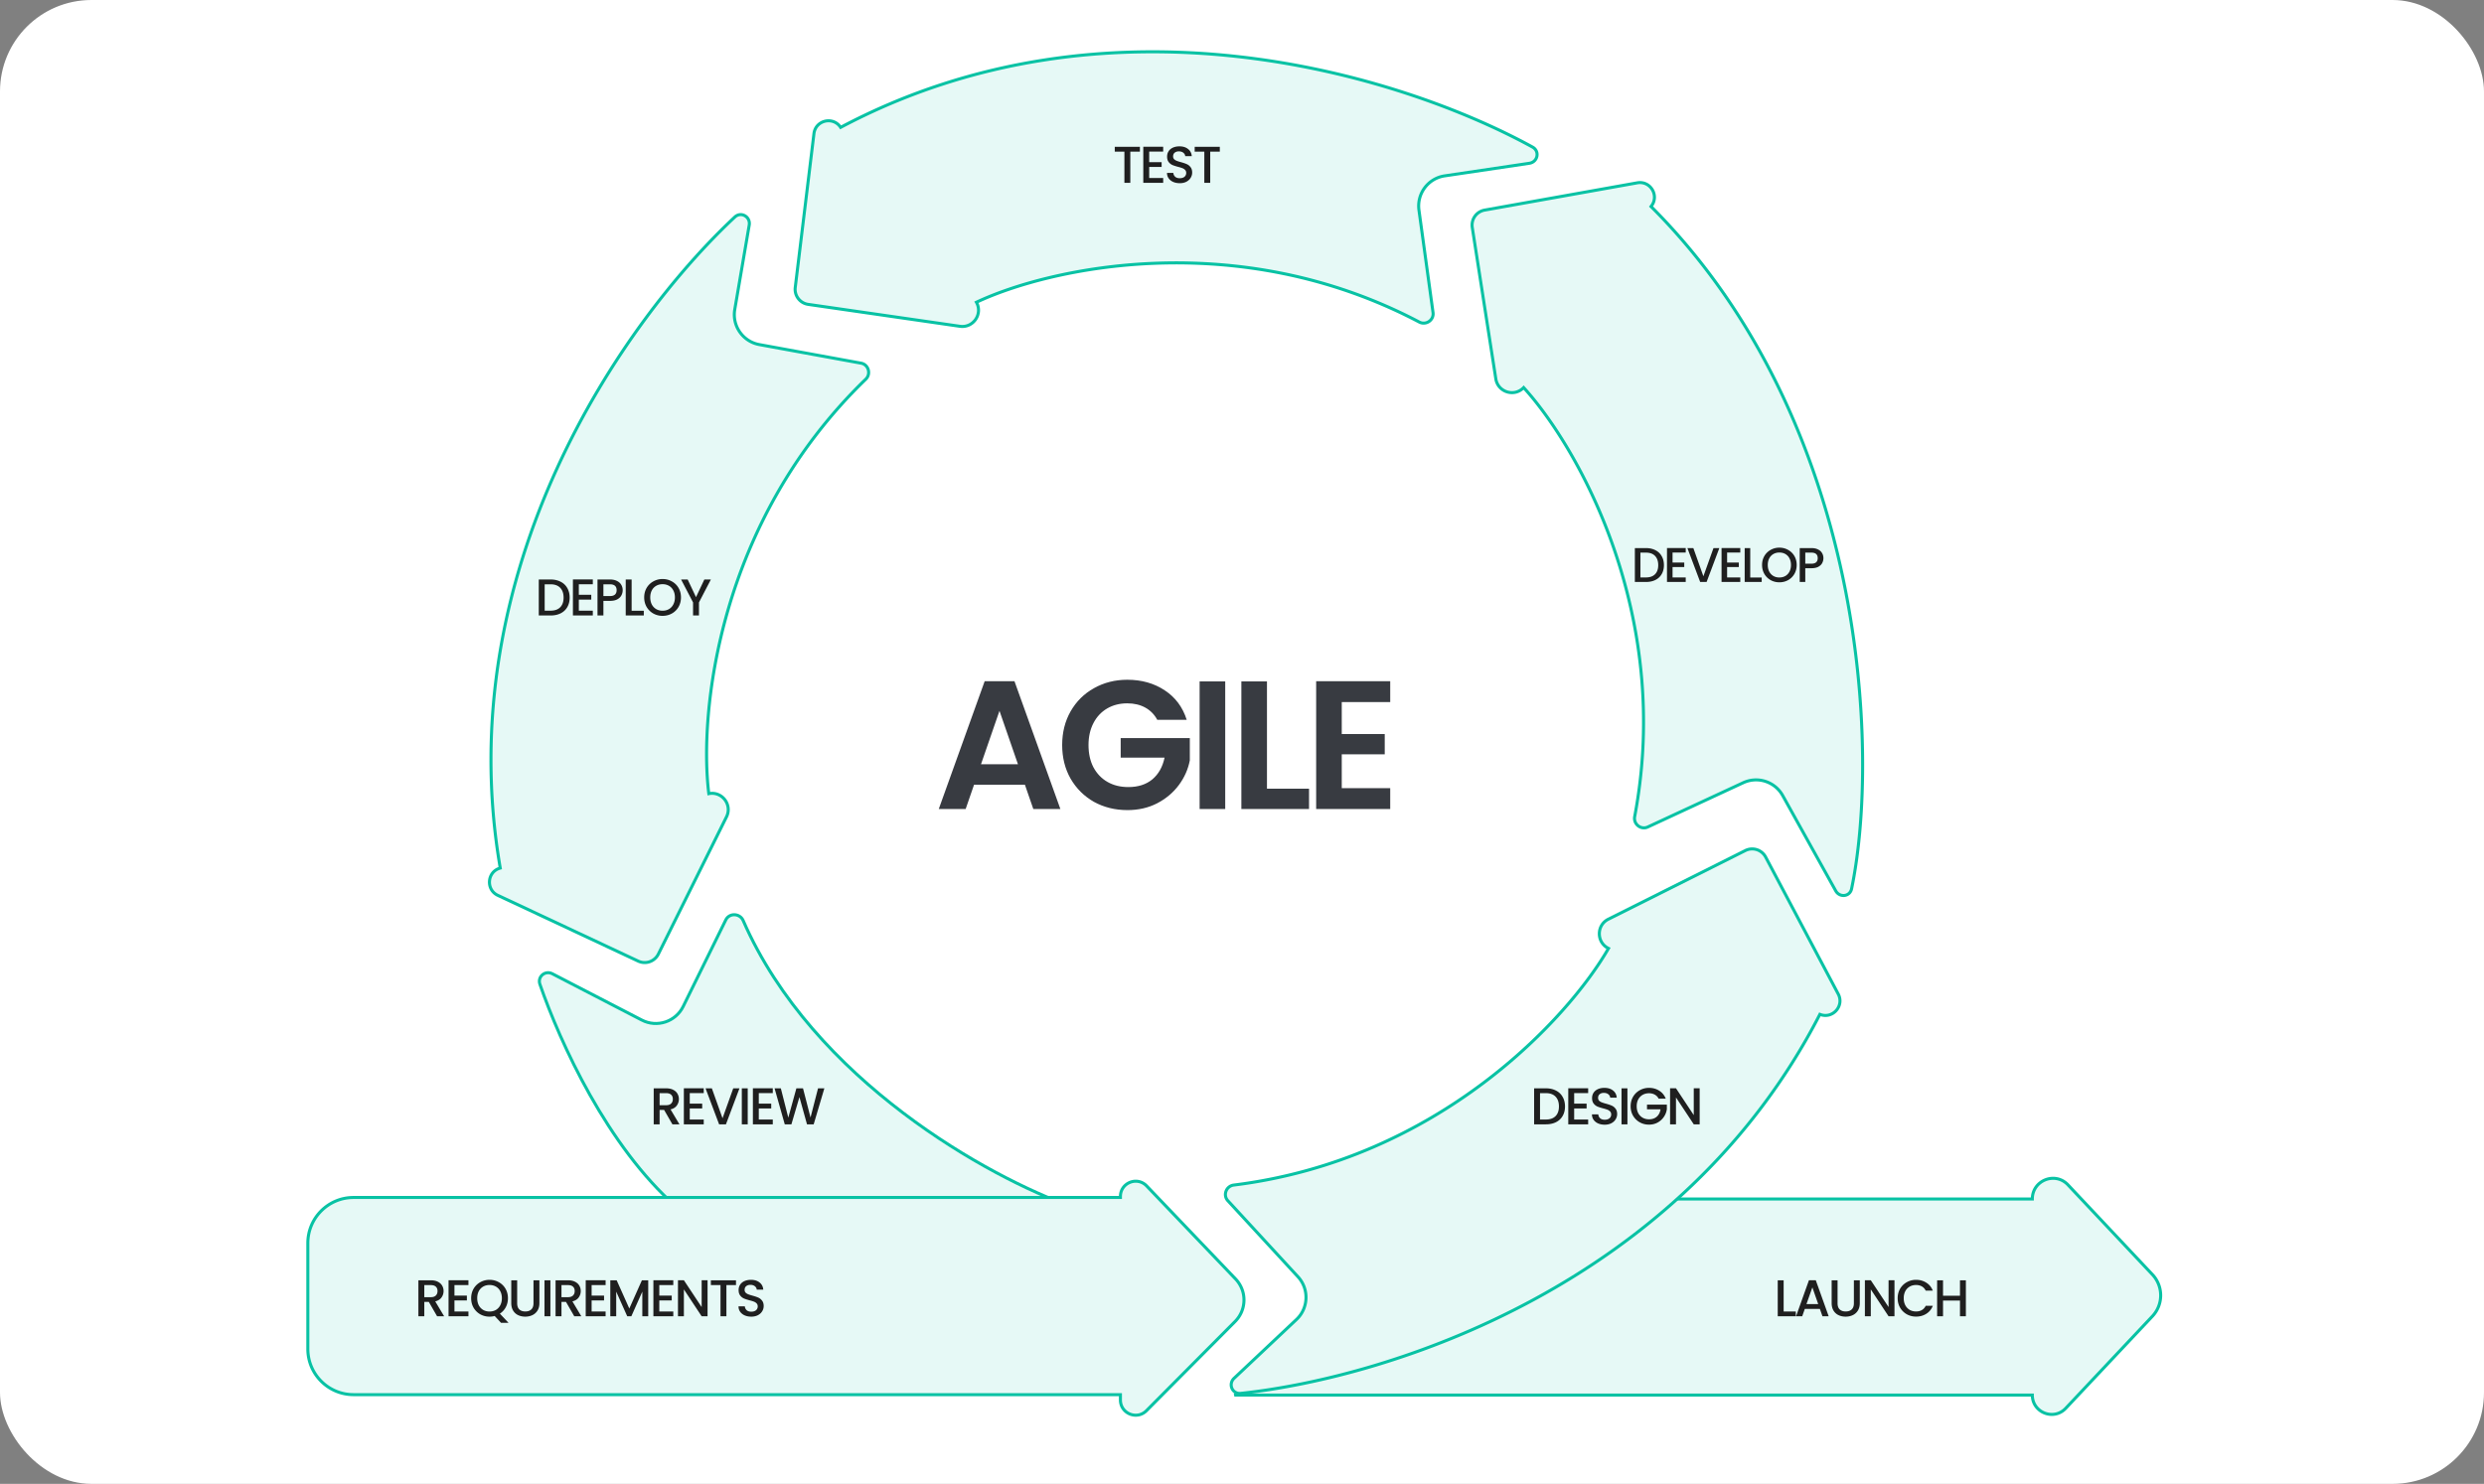
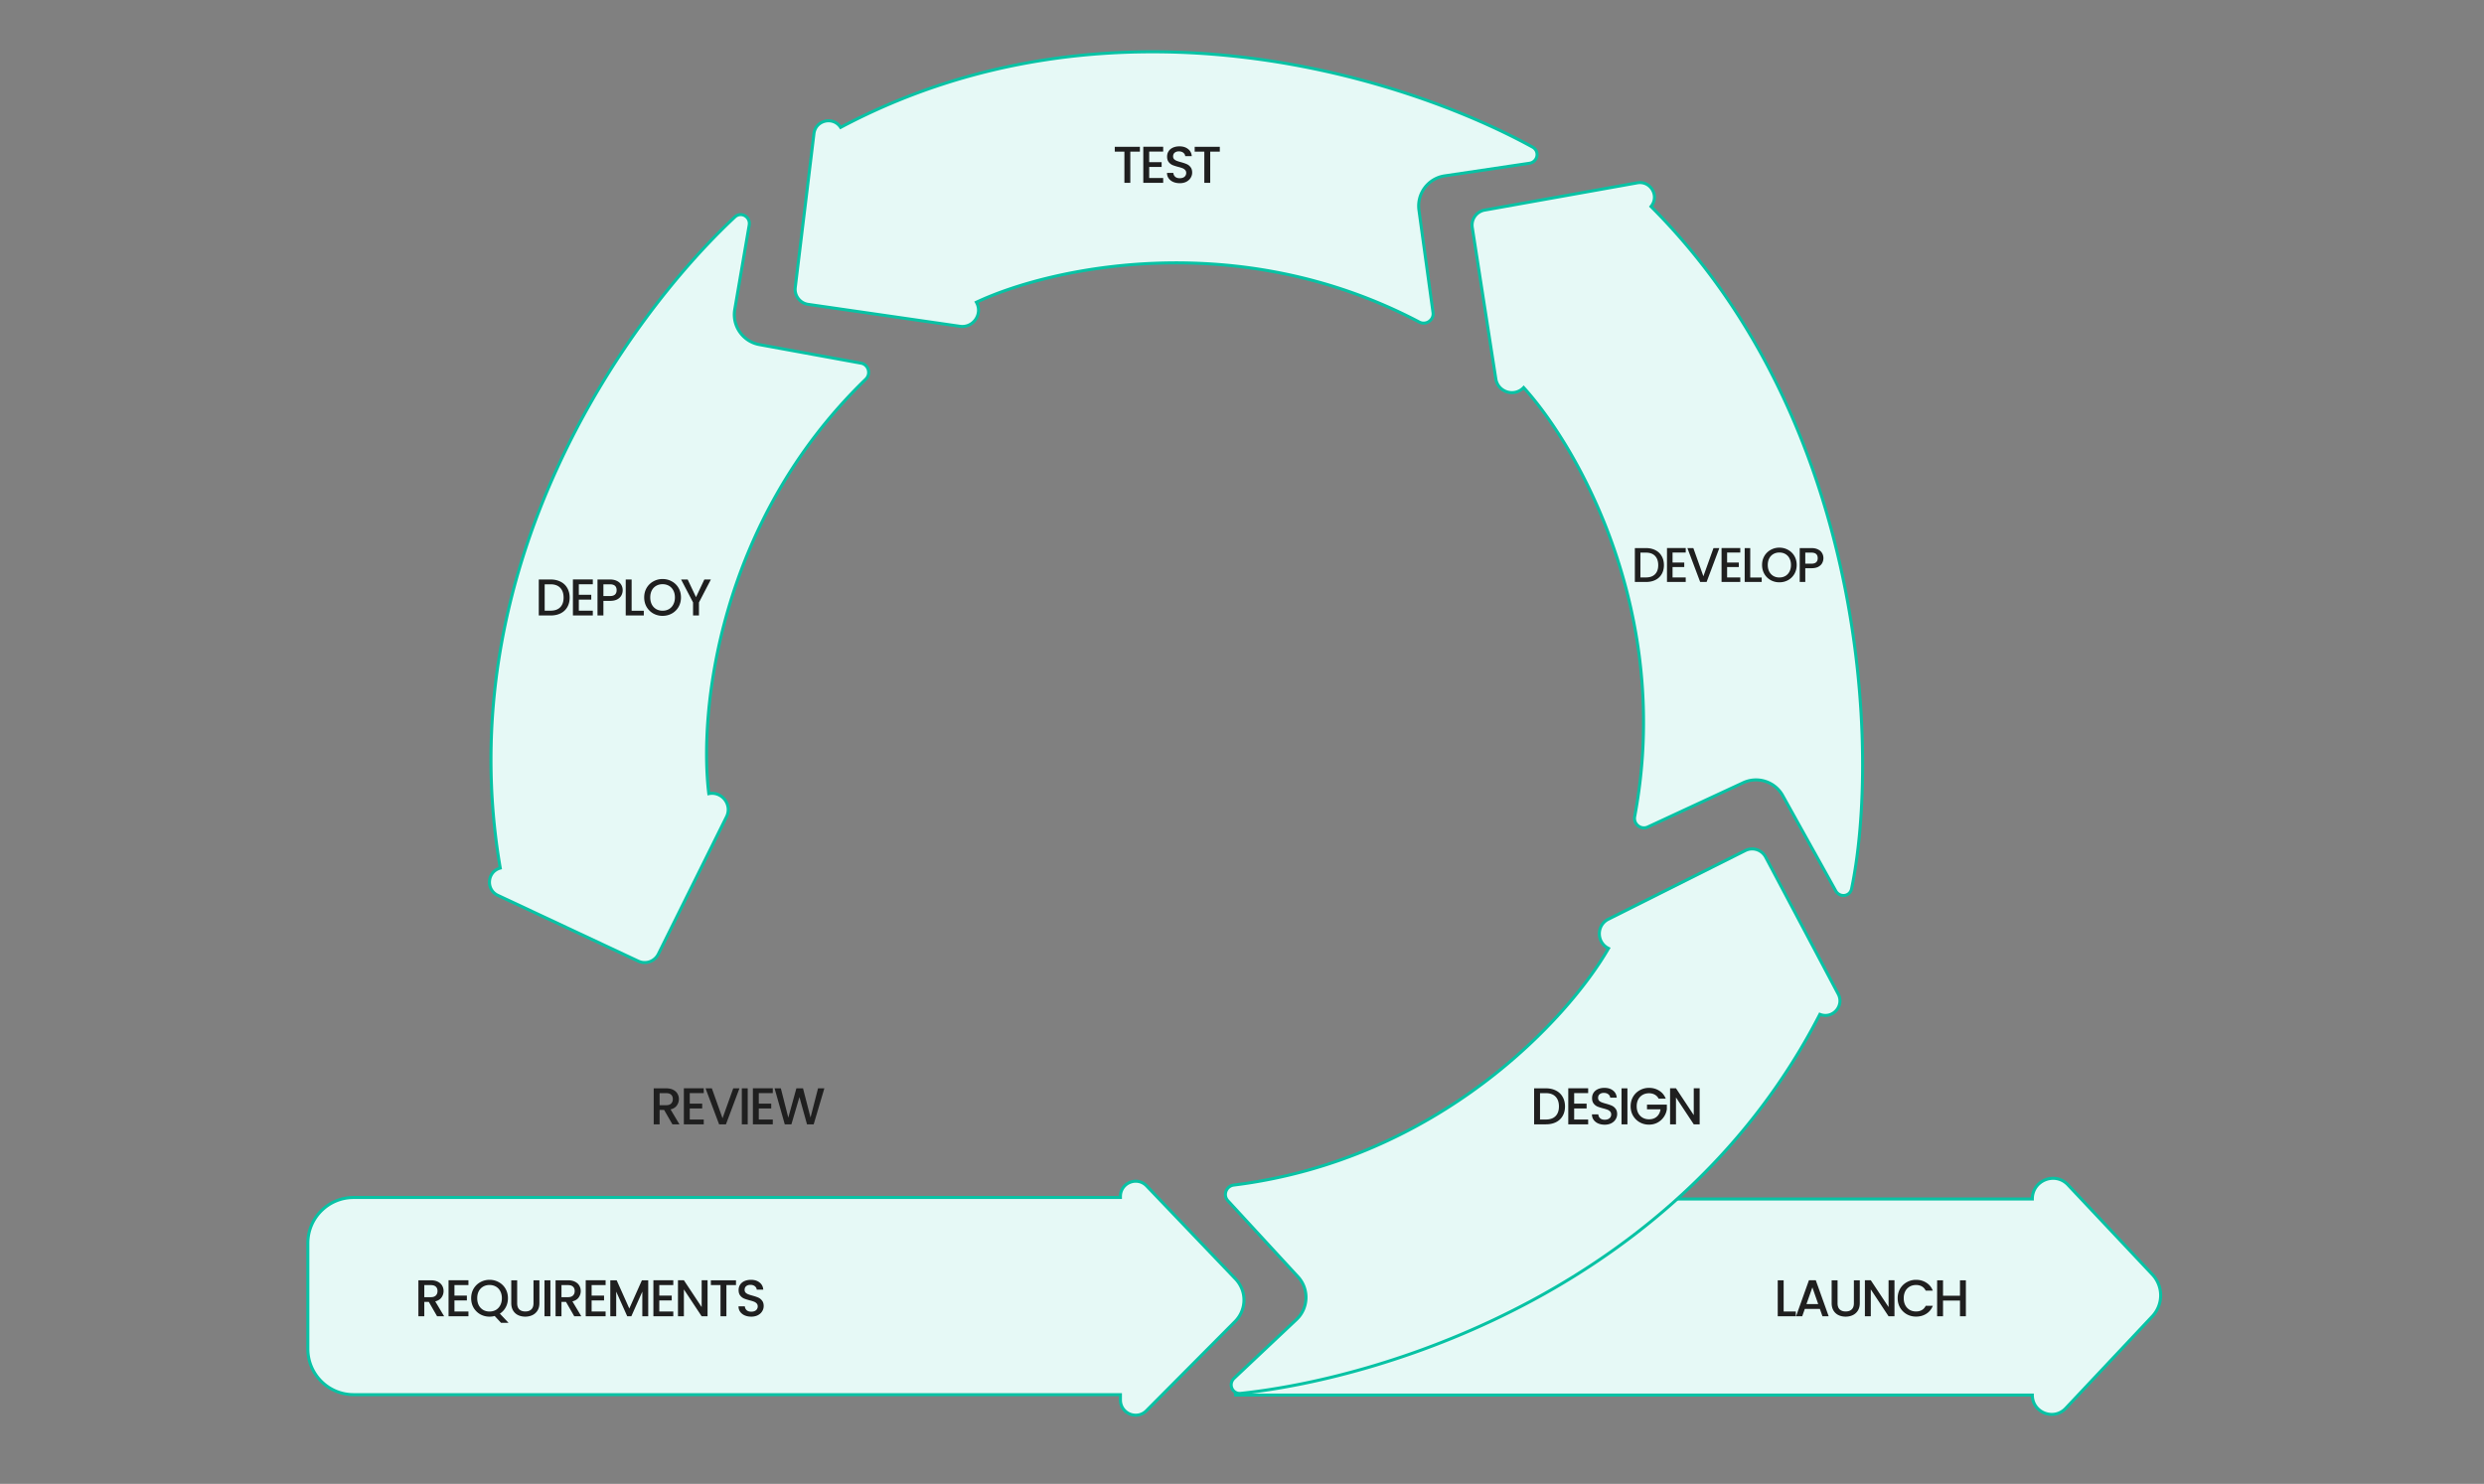
<svg xmlns="http://www.w3.org/2000/svg" width="815" height="487" fill="none">
  <rect width="100%" height="100%" fill="#808080" stroke="none" />
  <g clip-path="url(#a)">
-     <rect width="815" height="487" fill="#fff" rx="30" />
-     <path fill="#E6F9F6" stroke="#08C2A4" d="m210.584 334.785-29.358-15.2c-2.344-1.213-4.949.942-4.085 3.436 6.73 19.436 22.22 53.248 44.778 73.048h129.78c-27.032-9.576-84.87-41.389-107.869-93.954-1.056-2.414-4.533-2.576-5.696-.212l-13.979 28.415c-2.474 5.028-8.595 7.043-13.571 4.467Z" />
    <path fill="#E6F9F6" stroke="#08C2A4" d="M101 442.717v-34.705c0-8.285 6.716-15 15-15h251.611v-.328c0-4.51 5.5-6.715 8.615-3.454l29.153 30.512a10 10 0 0 1-.136 13.956l-29.085 29.28c-3.145 3.166-8.547.939-8.547-3.524v-1.737H116c-8.284 0-15-6.716-15-15ZM502.824 48.269C459.517 24.493 363.969-4.983 275.81 41.807c-2.445-3.731-8.215-2.383-8.753 2.045l-6.137 50.492a5 5 0 0 0 4.248 5.551l49.773 7.193c4.379.633 7.583-4.031 5.421-7.892 23.831-11.243 85.331-25.074 145.293 6.496 2.204 1.16 4.861-.637 4.522-3.105l-4.619-33.615c-.746-5.428 3.016-10.446 8.436-11.252l27.783-4.133c2.767-.412 3.499-3.972 1.047-5.318Z" />
    <path fill="#E6F9F6" stroke="#08C2A4" d="M241.09 71.228c-36.099 33.73-93.91 115.314-76.956 213.67-4.308 1.159-4.827 7.062-.788 8.955l46.057 21.581a5 5 0 0 0 6.6-2.304l22.361-45.045c1.967-3.964-1.465-8.463-5.807-7.613-3.248-26.149 2.796-88.895 51.496-136.016 1.79-1.732.911-4.817-1.539-5.265l-33.379-6.098c-5.39-.985-8.984-6.124-8.059-11.525l4.74-27.686c.472-2.757-2.682-4.563-4.726-2.654ZM607.505 291.695c9.333-44.714 4.934-153.238-65.803-223.923 2.85-3.432-.132-8.553-4.524-7.768l-50.069 8.95a5 5 0 0 0-4.06 5.69l7.729 49.692c.68 4.373 6.079 6.067 9.135 2.867 17.742 19.483 49.01 74.217 36.426 140.803-.463 2.447 2.035 4.46 4.295 3.412l31.321-14.531a10 10 0 0 1 12.947 4.21l17.39 31.26c1.297 2.332 4.668 1.95 5.213-.662ZM666.806 393.502H545.882c-49.763 4.977-73.955 35.551-140.882 64.348h261.806c0 5.745 7.026 8.532 10.964 4.348l28.425-30.202a10 10 0 0 0 0-13.707l-27.694-29.425c-4.2-4.463-11.695-1.49-11.695 4.638Z" />
    <path fill="#E6F9F6" stroke="#08C2A4" d="M407.095 457.298c49.127-5.229 144.385-35.627 190.007-124.396 4.138 1.666 8.104-2.737 6.016-6.679l-23.81-44.946a5 5 0 0 0-6.659-2.129l-44.959 22.533c-3.956 1.983-3.921 7.641.06 9.575-13.136 22.843-55.708 69.33-122.957 77.678-2.472.307-3.626 3.3-1.937 5.132l22.995 24.949c3.714 4.03 3.494 10.297-.494 14.055l-20.441 19.266c-2.036 1.918-.602 5.258 2.179 4.962Z" />
    <path fill="#1F1F1F" d="M585.213 430.436h3.995V432h-5.933v-11.815h1.938zm11.889-.85h-4.947l-.85 2.414h-2.023l4.233-11.832h2.244L599.992 432h-2.04zm-.544-1.581-1.921-5.491-1.938 5.491zm6.345-7.82v7.531q0 1.343.697 2.023.715.68 1.972.68 1.276 0 1.972-.68.714-.68.714-2.023v-7.531h1.938v7.497q0 1.445-.629 2.448a3.9 3.9 0 0 1-1.683 1.496q-1.053.493-2.329.493-1.275 0-2.329-.493a3.8 3.8 0 0 1-1.649-1.496q-.612-1.004-.612-2.448v-7.497zM621.577 432h-1.938l-5.831-8.823V432h-1.938v-11.832h1.938l5.831 8.806v-8.806h1.938zm1.048-5.933q0-1.734.799-3.111a5.77 5.77 0 0 1 2.193-2.142 6.1 6.1 0 0 1 3.043-.782q1.888 0 3.349.935 1.479.918 2.142 2.618h-2.329q-.459-.935-1.275-1.394t-1.887-.459q-1.173 0-2.091.527a3.73 3.73 0 0 0-1.445 1.513q-.51.986-.51 2.295 0 1.31.51 2.295a3.85 3.85 0 0 0 1.445 1.53q.918.527 2.091.527 1.071 0 1.887-.459.816-.46 1.275-1.394h2.329q-.663 1.7-2.142 2.618-1.462.918-3.349.918-1.665 0-3.043-.765a5.9 5.9 0 0 1-2.193-2.159q-.798-1.377-.799-3.111m22.38-5.882V432h-1.938v-5.168h-5.559V432h-1.938v-11.815h1.938v5.066h5.559v-5.066zM507.204 357.185q1.887 0 3.298.731a5.04 5.04 0 0 1 2.193 2.074q.782 1.343.782 3.145t-.782 3.128q-.765 1.326-2.193 2.04-1.411.697-3.298.697h-3.859v-11.815zm0 10.234q2.073 0 3.179-1.122 1.104-1.122 1.105-3.162 0-2.057-1.105-3.213-1.106-1.156-3.179-1.156h-1.921v8.653zm9.282-8.67v3.468h4.08v1.581h-4.08v3.621h4.59V369h-6.528v-11.832h6.528v1.581zm10.02 10.37q-1.191 0-2.142-.408-.953-.425-1.496-1.19-.544-.765-.544-1.785h2.074q.067.765.595 1.258.543.493 1.513.493 1.003 0 1.564-.476a1.6 1.6 0 0 0 .561-1.258q0-.595-.357-.969a2.25 2.25 0 0 0-.867-.578q-.51-.204-1.428-.442-1.157-.306-1.887-.612a3.2 3.2 0 0 1-1.224-.986q-.51-.663-.51-1.768 0-1.02.51-1.785t1.428-1.173 2.125-.408q1.716 0 2.805.867 1.104.85 1.224 2.346h-2.142q-.051-.646-.612-1.105t-1.479-.459q-.834 0-1.36.425-.528.424-.527 1.224 0 .544.323.901.34.34.85.544t1.394.442q1.173.323 1.904.646.748.323 1.258 1.003.527.663.527 1.785a3.2 3.2 0 0 1-.493 1.7q-.477.799-1.411 1.292-.918.476-2.176.476m7.454-11.934V369h-1.938v-11.815zm10.246 3.4q-.459-.884-1.275-1.326-.816-.459-1.887-.459-1.173 0-2.091.527a3.75 3.75 0 0 0-1.445 1.496q-.51.969-.51 2.244t.51 2.261a3.75 3.75 0 0 0 1.445 1.496q.918.527 2.091.527 1.58 0 2.567-.884.985-.883 1.207-2.397h-4.437v-1.547h6.511v1.513a5.8 5.8 0 0 1-.986 2.533 5.8 5.8 0 0 1-2.057 1.853q-1.259.68-2.805.68-1.666 0-3.043-.765a5.9 5.9 0 0 1-2.193-2.159q-.8-1.377-.799-3.111 0-1.734.799-3.111a5.77 5.77 0 0 1 2.193-2.142 6.1 6.1 0 0 1 3.043-.782q1.887 0 3.349.935 1.479.918 2.142 2.618zM557.66 369h-1.938l-5.831-8.823V369h-1.938v-11.832h1.938l5.831 8.806v-8.806h1.938zM220.617 369l-2.72-4.726h-1.479V369h-1.938v-11.815h4.08q1.359 0 2.295.476.951.476 1.411 1.275.476.8.476 1.785 0 1.156-.68 2.108-.663.935-2.057 1.275l2.924 4.896zm-4.199-6.273h2.142q1.088 0 1.632-.544.561-.544.561-1.462t-.544-1.428q-.545-.527-1.649-.527h-2.142zm9.891-3.978v3.468h4.08v1.581h-4.08v3.621h4.59V369h-6.528v-11.832h6.528v1.581zm16.31-1.564L238.182 369h-2.244l-4.454-11.815h2.074l3.502 9.826 3.519-9.826zm2.709 0V369h-1.938v-11.815zm3.632 1.564v3.468h4.08v1.581h-4.08v3.621h4.59V369h-6.528v-11.832h6.528v1.581zm21.512-1.564L266.97 369h-2.193l-2.482-8.942L259.66 369l-2.176.017-3.349-11.832h2.057l2.448 9.622 2.652-9.622h2.176l2.465 9.571 2.465-9.571zM180.631 190.185q1.887 0 3.298.731a5.04 5.04 0 0 1 2.193 2.074q.782 1.343.782 3.145t-.782 3.128q-.765 1.326-2.193 2.04-1.411.697-3.298.697h-3.859v-11.815zm0 10.234q2.074 0 3.179-1.122t1.105-3.162q0-2.057-1.105-3.213t-3.179-1.156h-1.921v8.653zm9.282-8.67v3.468h4.08v1.581h-4.08v3.621h4.59V202h-6.528v-11.832h6.528v1.581zm14.389 1.955q0 .901-.425 1.7-.425.8-1.36 1.309-.935.493-2.397.493h-2.142V202h-1.938v-11.815h4.08q1.36 0 2.295.476.952.459 1.411 1.258.476.8.476 1.785m-4.182 1.921q1.105 0 1.649-.493.544-.51.544-1.428 0-1.938-2.193-1.938h-2.142v3.859zm7.118 4.811h3.995V202H205.3v-11.815h1.938zm10.155 1.683a6.2 6.2 0 0 1-3.043-.765 5.9 5.9 0 0 1-2.193-2.159q-.8-1.394-.799-3.128 0-1.734.799-3.111a5.77 5.77 0 0 1 2.193-2.142 6.1 6.1 0 0 1 3.043-.782q1.666 0 3.043.782a5.6 5.6 0 0 1 2.193 2.142q.8 1.377.799 3.111 0 1.734-.799 3.128a5.74 5.74 0 0 1-2.193 2.159q-1.377.765-3.043.765m0-1.683q1.173 0 2.091-.527a3.73 3.73 0 0 0 1.428-1.53q.527-1.003.527-2.312 0-1.31-.527-2.295a3.6 3.6 0 0 0-1.428-1.513q-.918-.527-2.091-.527t-2.091.527a3.7 3.7 0 0 0-1.445 1.513q-.51.986-.51 2.295t.51 2.312a3.84 3.84 0 0 0 1.445 1.53q.918.527 2.091.527m15.847-10.251-3.91 7.531V202h-1.938v-4.284l-3.927-7.531h2.159l2.737 5.797 2.737-5.797zM374 48.185v1.581h-3.145V60h-1.938V49.766h-3.162v-1.581zm3.051 1.564v3.468h4.08v1.581h-4.08v3.621h4.59V60h-6.528V48.168h6.528v1.581zm10.02 10.37q-1.191 0-2.142-.408-.953-.425-1.496-1.19-.544-.765-.544-1.785h2.074q.067.766.595 1.258.544.493 1.513.493 1.003 0 1.564-.476a1.6 1.6 0 0 0 .561-1.258q0-.596-.357-.969a2.25 2.25 0 0 0-.867-.578q-.51-.204-1.428-.442-1.156-.306-1.887-.612a3.2 3.2 0 0 1-1.224-.986q-.51-.663-.51-1.768 0-1.02.51-1.785t1.428-1.173 2.125-.408q1.716 0 2.805.867 1.104.85 1.224 2.346h-2.142q-.051-.646-.612-1.105t-1.479-.459q-.834 0-1.36.425t-.527 1.224q0 .544.323.901.34.34.85.544t1.394.442q1.173.322 1.904.646.747.323 1.258 1.003.527.663.527 1.785 0 .9-.493 1.7-.477.799-1.411 1.292-.919.476-2.176.476m13.149-11.934v1.581h-3.145V60h-1.938V49.766h-3.162v-1.581zM540.029 179.88q1.776 0 3.104.688a4.75 4.75 0 0 1 2.064 1.952q.736 1.264.736 2.96t-.736 2.944q-.72 1.248-2.064 1.92-1.328.656-3.104.656h-3.632v-11.12zm0 9.632q1.952 0 2.992-1.056t1.04-2.976q0-1.937-1.04-3.024-1.04-1.088-2.992-1.088h-1.808v8.144zm8.736-8.16v3.264h3.84v1.488h-3.84v3.408h4.32V191h-6.144v-11.136h6.144v1.488zm15.35-1.472L559.939 191h-2.112l-4.192-11.12h1.952l3.296 9.248 3.312-9.248zm2.55 1.472v3.264h3.84v1.488h-3.84v3.408h4.32V191h-6.144v-11.136h6.144v1.488zm7.59 8.176h3.76V191h-5.584v-11.12h1.824zm9.558 1.584q-1.553 0-2.864-.72a5.55 5.55 0 0 1-2.064-2.032q-.752-1.312-.752-2.944t.752-2.928a5.43 5.43 0 0 1 2.064-2.016 5.75 5.75 0 0 1 2.864-.736q1.568 0 2.864.736a5.3 5.3 0 0 1 2.064 2.016q.752 1.296.752 2.928t-.752 2.944a5.4 5.4 0 0 1-2.064 2.032q-1.296.72-2.864.72m0-1.584q1.104 0 1.968-.496a3.5 3.5 0 0 0 1.344-1.44q.495-.944.496-2.176 0-1.231-.496-2.16a3.4 3.4 0 0 0-1.344-1.424q-.864-.496-1.968-.496t-1.968.496a3.5 3.5 0 0 0-1.36 1.424q-.48.929-.48 2.16t.48 2.176q.495.928 1.36 1.44.864.496 1.968.496m14.45-6.336q0 .848-.4 1.6t-1.28 1.232q-.879.464-2.256.464h-2.016V191h-1.824v-11.12h3.84q1.281 0 2.16.448.896.432 1.328 1.184.448.752.448 1.68M594.327 185q1.04 0 1.552-.464.512-.48.512-1.344 0-1.824-2.064-1.824h-2.016V185zM143.412 432l-2.72-4.726h-1.479V432h-1.938v-11.815h4.08q1.36 0 2.295.476.952.476 1.411 1.275.476.8.476 1.785 0 1.156-.68 2.108-.663.935-2.057 1.275l2.924 4.896zm-4.199-6.273h2.142q1.088 0 1.632-.544.561-.544.561-1.462t-.544-1.428q-.544-.527-1.649-.527h-2.142zm9.891-3.978v3.468h4.08v1.581h-4.08v3.621h4.59V432h-6.528v-11.832h6.528v1.581zm15.273 12.393-2.074-2.244a6 6 0 0 1-1.683.221 6.2 6.2 0 0 1-3.043-.765 5.9 5.9 0 0 1-2.193-2.159q-.799-1.394-.799-3.128t.799-3.111a5.77 5.77 0 0 1 2.193-2.142 6.1 6.1 0 0 1 3.043-.782q1.666 0 3.043.782a5.6 5.6 0 0 1 2.193 2.142q.8 1.377.799 3.111 0 1.632-.714 2.958a5.6 5.6 0 0 1-1.938 2.108l2.839 3.009zm-7.803-8.075q0 1.309.51 2.312a3.85 3.85 0 0 0 1.445 1.53q.918.527 2.091.527t2.091-.527a3.73 3.73 0 0 0 1.428-1.53q.528-1.003.527-2.312 0-1.31-.527-2.295a3.6 3.6 0 0 0-1.428-1.513q-.918-.527-2.091-.527t-2.091.527a3.73 3.73 0 0 0-1.445 1.513q-.51.986-.51 2.295m13.109-5.882v7.531q0 1.343.697 2.023.714.68 1.972.68 1.275 0 1.972-.68.714-.68.714-2.023v-7.531h1.938v7.497q0 1.445-.629 2.448a3.9 3.9 0 0 1-1.683 1.496q-1.054.493-2.329.493t-2.329-.493a3.8 3.8 0 0 1-1.649-1.496q-.612-1.004-.612-2.448v-7.497zm10.904 0V432h-1.938v-11.815zM188.419 432l-2.72-4.726h-1.479V432h-1.938v-11.815h4.08q1.36 0 2.295.476.952.476 1.411 1.275.476.8.476 1.785 0 1.156-.68 2.108-.663.935-2.057 1.275l2.924 4.896zm-4.199-6.273h2.142q1.088 0 1.632-.544.561-.544.561-1.462t-.544-1.428q-.544-.527-1.649-.527h-2.142zm9.891-3.978v3.468h4.08v1.581h-4.08v3.621h4.59V432h-6.528v-11.832h6.528v1.581zm18.571-1.564V432h-1.938v-8.092L207.14 432h-1.343l-3.621-8.092V432h-1.938v-11.815h2.091l4.148 9.265 4.131-9.265zm3.635 1.564v3.468h4.08v1.581h-4.08v3.621h4.59V432h-6.528v-11.832h6.528v1.581zM232.151 432h-1.938l-5.831-8.823V432h-1.938v-11.832h1.938l5.831 8.806v-8.806h1.938zm9.328-11.815v1.581h-3.145V432h-1.938v-10.234h-3.162v-1.581zm5.006 11.934q-1.19 0-2.142-.408-.952-.425-1.496-1.19t-.544-1.785h2.074q.068.765.595 1.258.544.493 1.513.493 1.003 0 1.564-.476a1.6 1.6 0 0 0 .561-1.258q0-.595-.357-.969a2.25 2.25 0 0 0-.867-.578q-.51-.204-1.428-.442-1.156-.306-1.887-.612a3.2 3.2 0 0 1-1.224-.986q-.51-.663-.51-1.768 0-1.02.51-1.785t1.428-1.173 2.125-.408q1.718 0 2.805.867 1.106.85 1.224 2.346h-2.142q-.051-.646-.612-1.105t-1.479-.459q-.833 0-1.36.425-.527.424-.527 1.224 0 .544.323.901.34.34.85.544t1.394.442q1.173.323 1.904.646.748.323 1.258 1.003.527.663.527 1.785a3.2 3.2 0 0 1-.493 1.7q-.476.799-1.411 1.292-.918.476-2.176.476" />
-     <path fill="#383B41" d="M336.269 257.534h-16.68l-2.76 7.98h-8.82l15.06-41.94h9.78l15.06 41.94h-8.88zm-2.28-6.72-6.06-17.52-6.06 17.52zm45.709-14.58q-1.44-2.64-3.96-4.02t-5.88-1.38q-3.72 0-6.6 1.68t-4.5 4.8-1.62 7.2q0 4.2 1.62 7.32 1.68 3.12 4.62 4.8t6.84 1.68q4.8 0 7.86-2.52 3.06-2.58 4.02-7.14h-14.4v-6.42h22.68v7.32q-.84 4.38-3.6 8.1t-7.14 6q-4.32 2.22-9.72 2.22-6.06 0-10.98-2.7-4.86-2.76-7.68-7.62-2.76-4.86-2.76-11.04t2.76-11.04q2.82-4.92 7.68-7.62 4.92-2.76 10.92-2.76 7.08 0 12.3 3.48 5.22 3.42 7.2 9.66zm22.295-12.6v41.88h-8.4v-41.88zm13.699 35.22h13.8v6.66h-22.2v-41.88h8.4zm24.539-28.44v10.5h14.1v6.66h-14.1v11.1h15.9v6.84h-24.3v-41.94h24.3v6.84z" />
  </g>
  <defs>
    <clipPath id="a">
      <rect width="815" height="487" fill="#fff" rx="30" />
    </clipPath>
  </defs>
</svg>